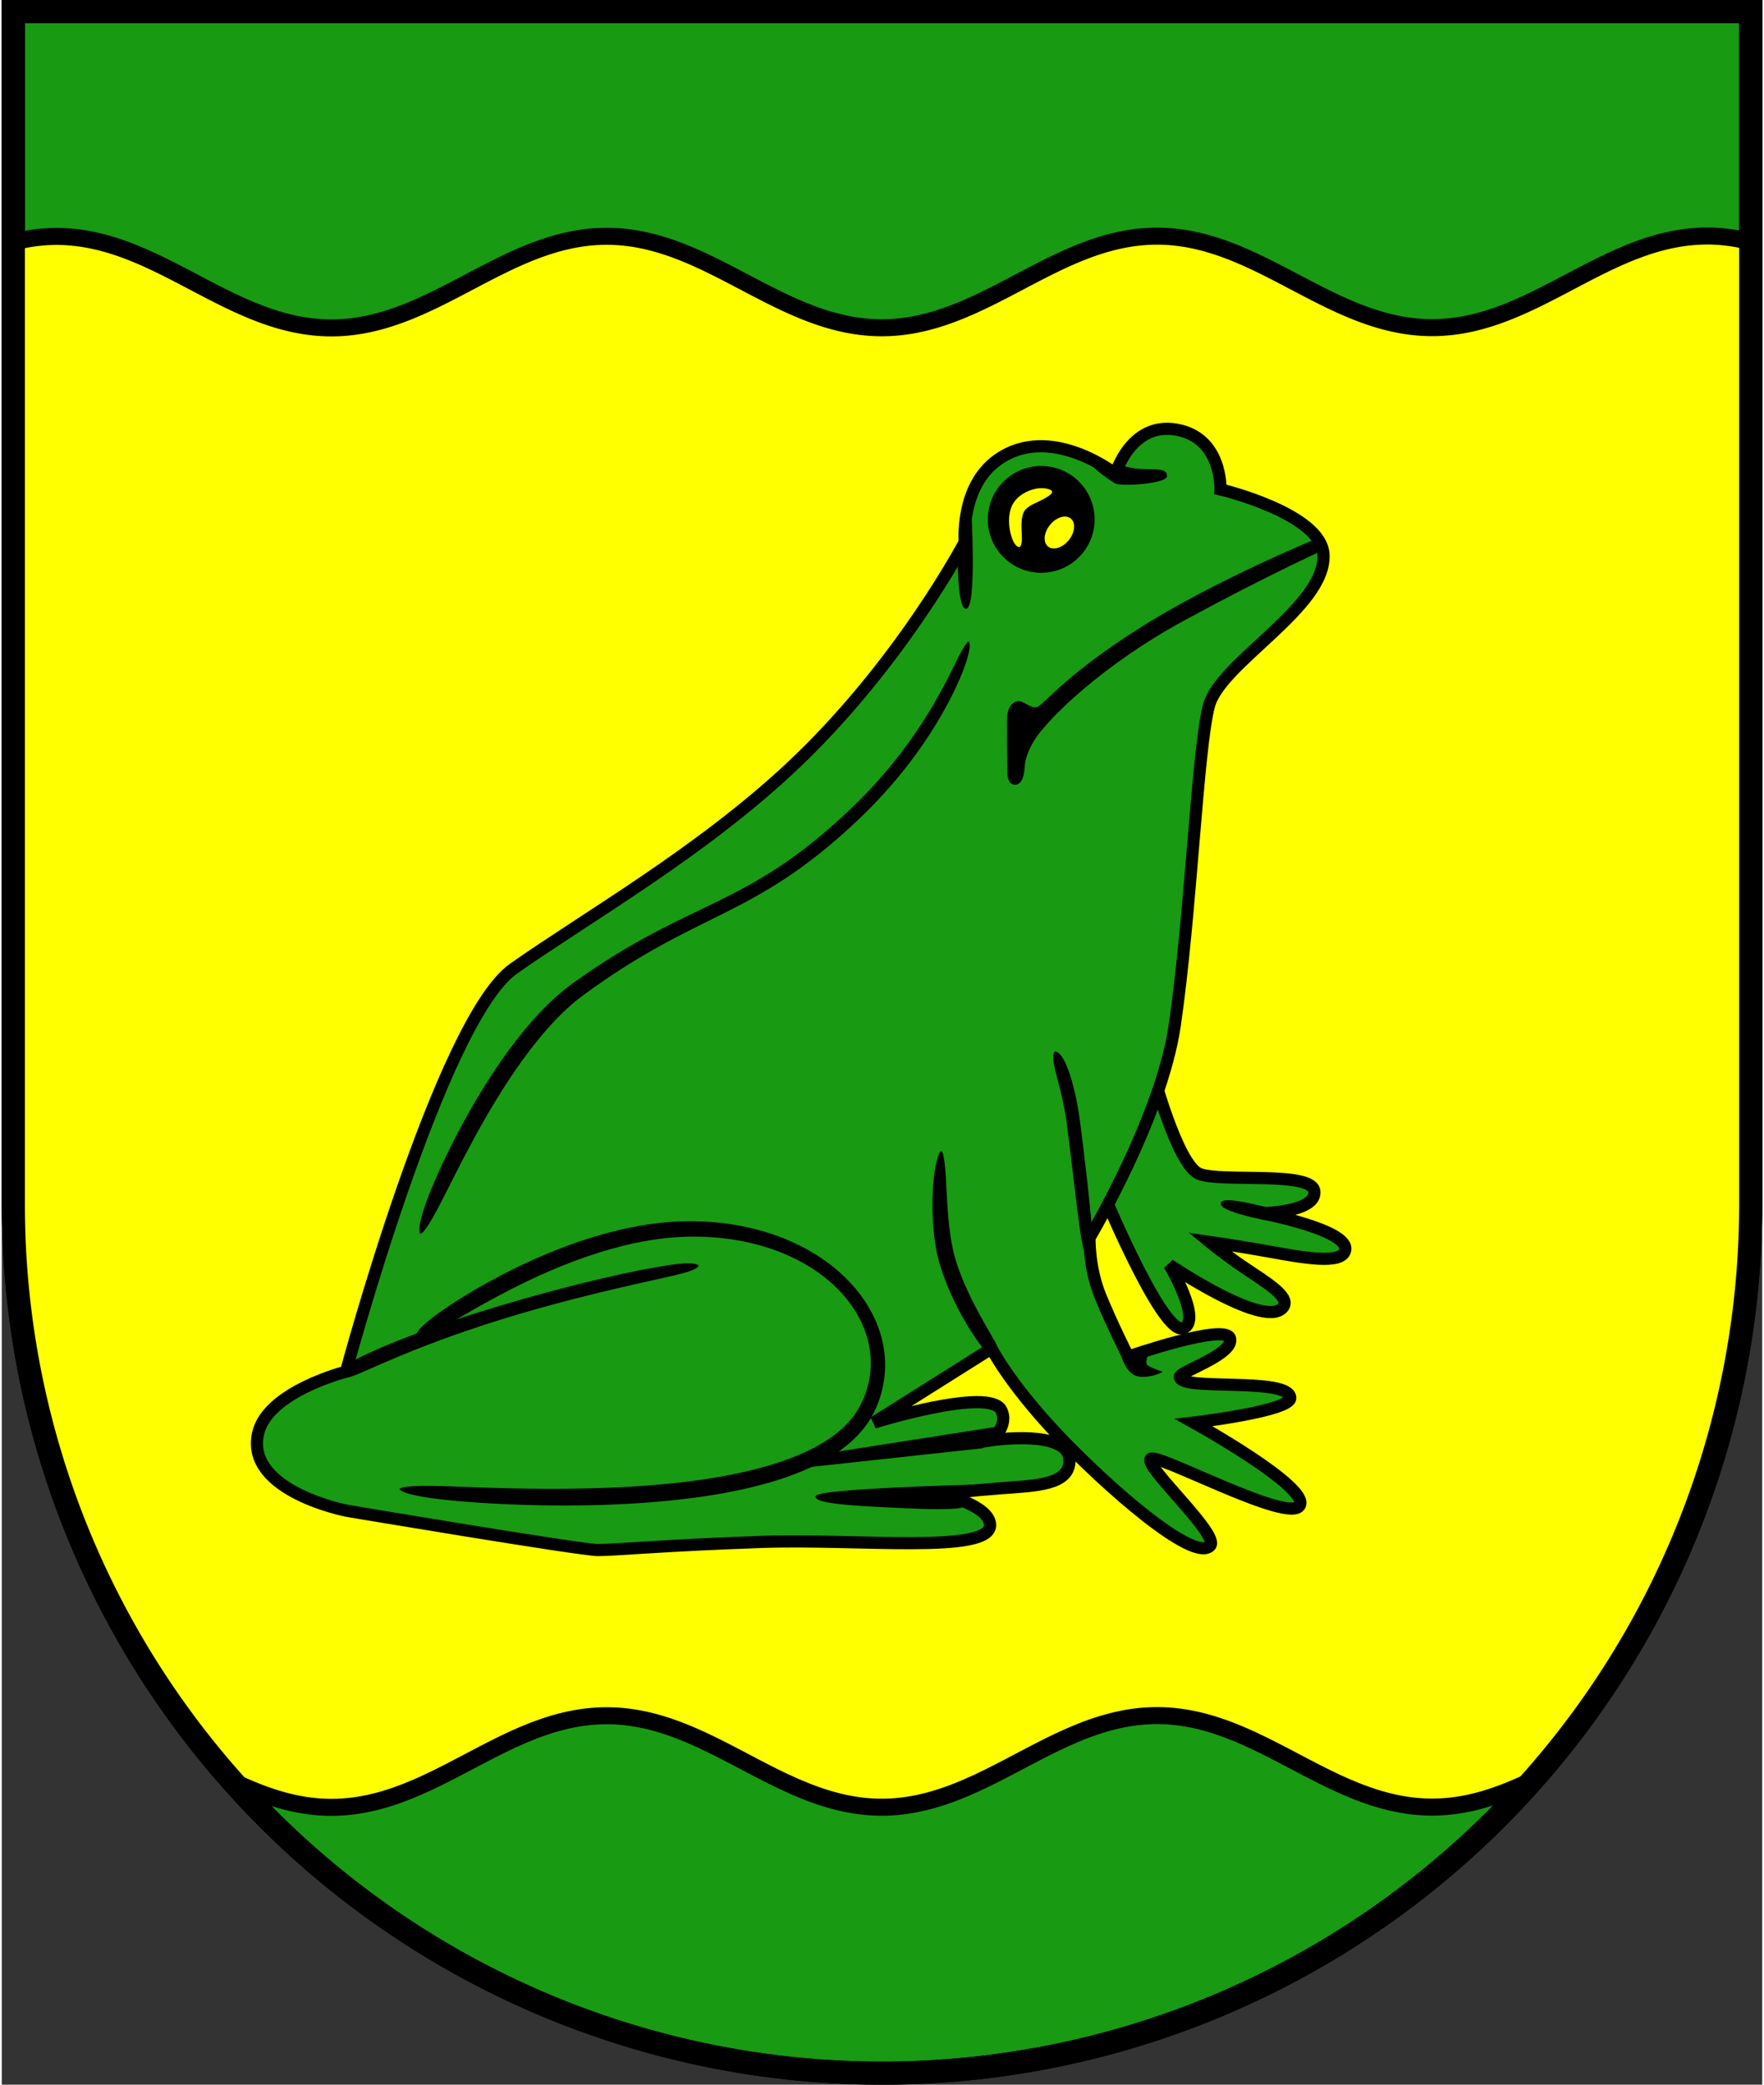
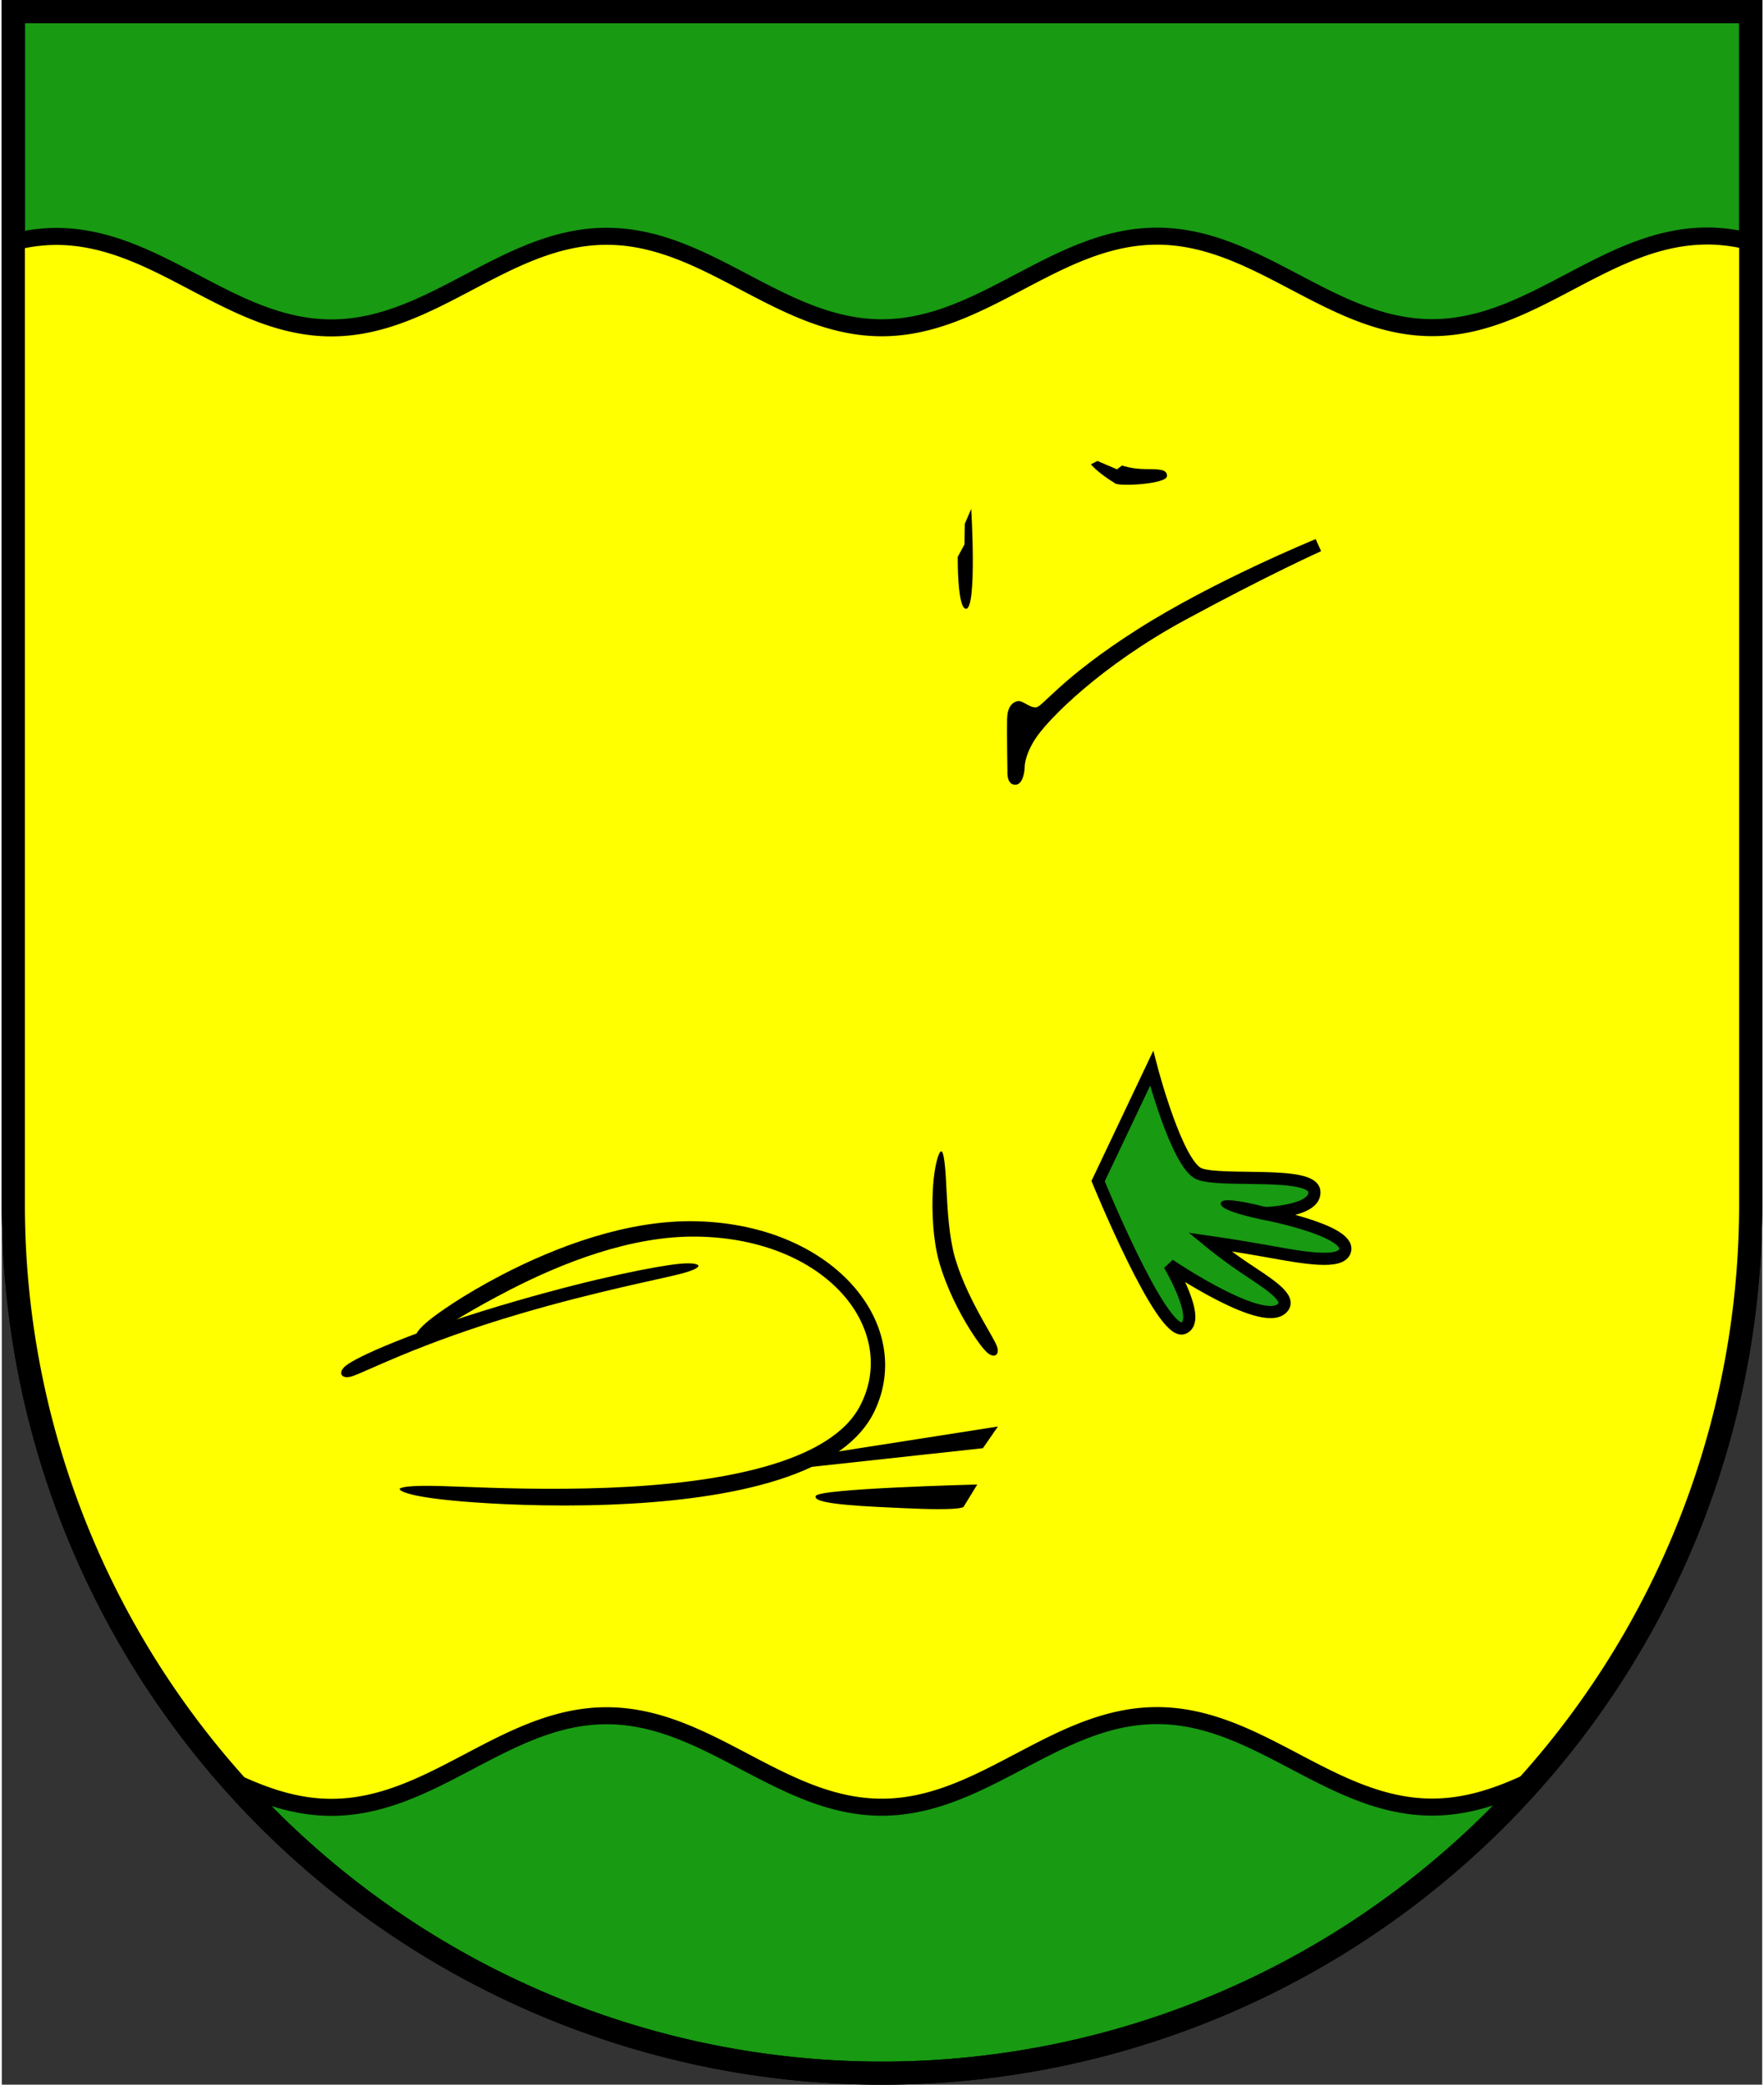
<svg xmlns="http://www.w3.org/2000/svg" xmlns:ns1="http://www.inkscape.org/namespaces/inkscape" xmlns:ns2="http://sodipodi.sourceforge.net/DTD/sodipodi-0.dtd" height="195" id="svg5018" ns1:version="1.2.2 (732a01da63, 2022-12-09)" ns2:docname="Wappen Poggensee2.svg" version="1.1" viewBox="0 0 144.82 171.498" width="165">
  <rect x="0" y="0" width="144.82" height="171.498" fill="#333333" stroke="none" />
  <ns2:namedview bordercolor="#666666" borderopacity="1.0" id="namedview5020" ns1:current-layer="layer1" ns1:cx="273.66876" ns1:cy="325.13301" ns1:deskcolor="#d1d1d1" ns1:document-units="mm" ns1:pagecheckerboard="0" ns1:pageopacity="0.0" ns1:showpageshadow="2" ns1:zoom="0.82581586" pagecolor="#ffffff" showgrid="false" />
  <defs id="defs5015">
    <ns1:path-effect effect="powerstroke" end_linecap_type="zerowidth" id="path-effect1193" interpolator_beta="0.2" interpolator_type="CentripetalCatmullRom" is_visible="true" linejoin_type="round" lpeversion="1" miter_limit="4" not_jump="false" offset_points="0.475,0.516 | 1,0.55 | 1.63,0.387" scale_width="1" sort_points="true" start_linecap_type="zerowidth" />
    <ns1:path-effect effect="powerstroke" end_linecap_type="zerowidth" id="path-effect1323" interpolator_beta="0.2" interpolator_type="CentripetalCatmullRom" is_visible="true" linejoin_type="round" lpeversion="1" miter_limit="4" not_jump="false" offset_points="0.298,0.393 | 1.5,0.55 | 2.712,0.591" scale_width="1" sort_points="true" start_linecap_type="zerowidth" />
    <ns1:path-effect effect="powerstroke" end_linecap_type="zerowidth" id="path-effect1327" interpolator_beta="0.2" interpolator_type="CentripetalCatmullRom" is_visible="true" linejoin_type="round" lpeversion="1" miter_limit="4" not_jump="false" offset_points="0.204,0.5 | 1,0.55 | 1.702,0.415" scale_width="1" sort_points="true" start_linecap_type="zerowidth" />
    <ns1:path-effect effect="powerstroke" end_linecap_type="zerowidth" id="path-effect1331" interpolator_beta="0.2" interpolator_type="CentripetalCatmullRom" is_visible="true" linejoin_type="round" lpeversion="1" miter_limit="4" not_jump="false" offset_points="0.2,0.55 | 1.5,0.55 | 2.8,0.55" scale_width="1" sort_points="true" start_linecap_type="zerowidth" />
    <ns1:path-effect effect="powerstroke" end_linecap_type="zerowidth" id="path-effect1356" interpolator_beta="0.2" interpolator_type="CentripetalCatmullRom" is_visible="true" linejoin_type="round" lpeversion="1" miter_limit="4" not_jump="false" offset_points="0.209,0.476 | 1.014,0.675 | 1.584,0.507" scale_width="1" sort_points="true" start_linecap_type="zerowidth" />
    <ns1:path-effect effect="powerstroke" end_linecap_type="zerowidth" id="path-effect1383" interpolator_beta="0.2" interpolator_type="CentripetalCatmullRom" is_visible="true" linejoin_type="round" lpeversion="1" miter_limit="4" not_jump="false" offset_points="0.212,0.401 | 1,0.55 | 1.608,0.472" scale_width="1" sort_points="true" start_linecap_type="zerowidth" />
  </defs>
  <g id="layer1" ns1:groupmode="layer" ns1:label="Ebene 1" transform="translate(-527.882,-66.526)">
    <g id="g4939" transform="translate(492.078,-0.167)">
      <path d="m 36.755,67.643 v 98.139 a 71.46,71.46 0 0 0 71.46,71.46 71.46,71.46 0 0 0 71.46,-71.459 71.46,71.46 0 0 0 0,-5.2e-4 V 67.643 Z" id="path3618" style="fill:#189a12;fill-opacity:1;stroke:#000000;stroke-width:1.9;stroke-dasharray:none" />
      <path d="m 176.108,86.109 c -8.333,0.002 -14.303,7.535 -22.635,7.538 -8.333,0.002 -14.307,-7.528 -22.639,-7.526 -8.333,0.002 -14.303,7.534 -22.635,7.536 -8.333,0.002 -14.308,-7.527 -22.64,-7.525 -8.333,0.002 -14.302,7.534 -22.635,7.536 -8.333,0.002 -14.308,-7.527 -22.64,-7.525 -1.223,2.93e-4 -2.391,0.177 -3.527,0.454 v 79.183 a 71.46,71.46 0 0 0 18.115,47.483 c 2.532,1.192 5.148,2.113 8.053,2.112 8.333,-0.002 14.302,-7.534 22.635,-7.536 8.333,-0.002 14.308,7.527 22.64,7.525 8.333,-0.002 14.303,-7.534 22.635,-7.536 8.333,-0.002 14.307,7.528 22.639,7.526 2.946,-7.6e-4 5.595,-0.949 8.159,-2.167 a 71.46,71.46 0 0 0 18.043,-47.406 71.46,71.46 0 0 0 0,-5.2e-4 V 86.571 c -1.149,-0.283 -2.33,-0.462 -3.567,-0.462 z" id="path3529" style="fill:#ffff00;fill-opacity:1;stroke:#000000;stroke-width:1.4;stroke-dasharray:none" />
      <path d="m 36.755,67.643 v 98.139 a 71.46,71.46 0 0 0 71.46,71.46 71.46,71.46 0 0 0 71.46,-71.459 71.46,71.46 0 0 0 0,-5.2e-4 V 67.643 Z" id="path4916" style="fill:none;fill-opacity:1;stroke:#000000;stroke-width:1.9;stroke-dasharray:none" />
      <g id="g3534" transform="translate(-1.074,-1.786)">
        <path d="m 131.471,156.365 c 0,0 2.084,7.983 3.933,8.691 1.848,0.708 9.245,-0.265 9.448,1.419 0.21,1.738 -4.336,1.813 -4.336,1.813 0,0 7.264,1.365 6.874,3.049 -0.276,1.193 -3.43,0.615 -6.347,0.088 -2.481,-0.449 -4.813,-0.784 -4.813,-0.784 0,0 1.34,1.101 2.88,2.134 1.763,1.182 3.728,2.361 3.215,3.175 -1.305,2.073 -9.399,-3.421 -9.399,-3.421 0,0 2.732,4.609 1.145,5.217 -1.779,0.682 -7.005,-12.099 -7.005,-12.099 z" id="path1133" ns2:nodetypes="csscsscsscscc" style="fill:#189a12;fill-opacity:1;stroke:#000000;stroke-width:1;stroke-dasharray:none" />
-         <path d="m 128.496,107.468 c 0,0 1.245,-4.312 5.02,-3.644 3.775,0.669 3.618,4.916 3.618,4.916 0,0 8.327,1.979 8.474,5.38 0.189,4.343 -8.484,8.849 -9.428,12.427 -0.944,3.579 -1.476,17.168 -2.811,26.289 -1.109,7.582 -7.008,17.464 -7.008,17.464 0,0 -0.082,2.426 0.901,4.825 0.983,2.399 2.281,4.955 2.281,4.955 0,0 8.023,-2.792 8.377,-1.494 0.354,1.298 -4.116,2.736 -4.129,3.146 -0.039,1.219 8.927,10e-6 9.085,1.73 0.1,1.097 -7.944,2.045 -7.944,2.045 0,0 9.503,5.261 8.731,6.804 -0.799,1.596 -11.778,-4.349 -12.27,-3.815 -0.567,0.615 5.756,6.278 4.877,7.158 -1.376,1.376 -8.534,-4.916 -12.545,-9.163 -4.011,-4.247 -5.427,-7.079 -5.427,-7.079 l -9.675,6.096 c 0,0 9.477,-2.944 10.466,-1.039 0.665,1.281 -0.791,2.494 -0.791,2.494 0,0 6.331,-0.945 6.41,1.612 0.065,2.084 -2.773,2.123 -5.656,2.338 -2.346,0.174 -4.872,0.468 -4.872,0.468 0,0 3.963,0.931 4,2.543 0.056,2.419 -10.837,1.127 -18.846,1.405 -8.009,0.278 -11.958,0.667 -13.404,0.667 -1.446,0 -20.634,-3.226 -20.634,-3.226 0,0 -8.365,-1.596 -7.341,-6.34 0.748,-3.469 7.24,-5.106 7.24,-5.106 0,0 7.777,-28.932 13.784,-33.159 6.007,-4.227 15.198,-9.449 22.724,-16.468 9.069,-8.458 14.393,-18.63 14.393,-18.63 0,0 -0.393,-4.562 2.714,-6.764 4.322,-3.064 9.688,1.166 9.688,1.166 z" id="path974" ns2:nodetypes="cscssscscssscssssccscsscssscscsscsc" style="fill:#189a12;fill-opacity:1;stroke:#000000;stroke-width:1;stroke-dasharray:none" />
-         <circle cx="122.386" cy="111.207" id="path1187" r="4.394" style="fill:#000000;stroke:none;stroke-width:0.1;stroke-dasharray:none" />
        <ellipse cx="166.66" cy="28.206" id="path1189" rx="0.999" ry="1.482" style="fill:#ffff00;stroke:none;stroke-width:0.1;stroke-dasharray:none" transform="matrix(0.843,0.537,-0.589,0.808,0,0)" />
        <path d="m 123.284,108.936 c -0.005,-0.055 -0.076,-0.177 -0.414,-0.251 -0.23,-0.051 -0.538,-0.065 -0.838,-0.016 -0.035,0.006 -0.07,0.012 -0.105,0.019 -0.349,0.07 -0.739,0.216 -1.091,0.446 -0.172,0.112 -0.34,0.248 -0.489,0.409 -0.146,0.158 -0.277,0.343 -0.373,0.557 -0.085,0.188 -0.144,0.388 -0.182,0.597 -0.036,0.198 -0.052,0.401 -0.053,0.602 -0.002,0.406 0.059,0.798 0.141,1.118 0.047,0.185 0.102,0.347 0.158,0.478 0.233,0.548 0.494,0.61 0.561,0.587 0.086,-0.03 0.206,-0.213 0.196,-0.755 -0.003,-0.133 -0.011,-0.279 -0.019,-0.45 -0.015,-0.295 -0.026,-0.62 0.001,-0.935 0.013,-0.154 0.035,-0.296 0.067,-0.425 0.033,-0.136 0.075,-0.249 0.124,-0.343 0.045,-0.085 0.109,-0.165 0.19,-0.243 0.084,-0.08 0.185,-0.155 0.3,-0.227 0.24,-0.151 0.516,-0.275 0.791,-0.405 0.027,-0.013 0.054,-0.026 0.081,-0.038 0.217,-0.104 0.479,-0.25 0.648,-0.366 0.267,-0.182 0.314,-0.291 0.308,-0.355 z" id="path1191" ns1:original-d="m 123.28393,108.93591 c 0,0 -2.2534,0.21538 -2.81361,1.39817 -0.55237,1.16622 0.12776,3.14493 0.12776,3.14493" ns1:path-effect="#path-effect1193" ns2:nodetypes="csc" style="fill:#ffff00;fill-rule:nonzero;stroke:none;stroke-width:1.1;stroke-dasharray:none" />
        <path d="m 126.477,106.675 c 0,0 0.442,0.609 1.992,1.574 0.428,0.266 4.2,0.044 4.259,-0.585 0.059,-0.629 -0.756,-0.577 -1.857,-0.596 -1.101,-0.02 -1.837,-0.294 -1.837,-0.294 l -0.413,0.315 -1.612,-0.688 z" id="path1207" ns2:nodetypes="cssccccc" style="fill:#000000;stroke:none;stroke-width:1.1;stroke-dasharray:none" />
        <path d="m 115.517,114.293 c 0,0 -0.044,4.258 0.681,4.269 0.918,0.014 0.431,-8.217 0.431,-8.217 l -0.528,1.224 -0.028,1.696 z" id="path1317" ns2:nodetypes="cscccc" style="fill:#000000;stroke:none;stroke-width:1.1;stroke-dasharray:none" />
        <path d="m 144.961,112.83 c 0,0 -8.377,3.421 -14.669,7.433 -6.292,4.011 -7.787,6.371 -8.337,6.41 -0.551,0.039 -1.098,-0.617 -1.543,-0.506 -0.445,0.111 -0.806,0.501 -0.834,1.446 -0.028,0.945 0.028,4.338 0.028,4.338 0,0 -0.083,1.085 0.64,1.085 0.723,0 0.777,-1.371 0.777,-1.371 0,0 -0.071,-0.88 0.808,-2.3 1.043,-1.684 5.506,-6.146 12.375,-9.872 6.869,-3.726 11.207,-5.673 11.207,-5.673 z" id="path1319" ns2:nodetypes="csssscscsscc" style="fill:#000000;stroke:none;stroke-width:1.1;stroke-dasharray:none" />
-         <path d="m 116.421,121.26 v 0 c -0.063,-0.018 -0.315,0.185 -1,1.581 -0.26,0.53 -0.746,1.541 -1.386,2.696 -1.274,2.299 -3.516,5.881 -7.397,9.558 -2.162,2.049 -4.037,3.513 -5.775,4.668 -1.803,1.198 -3.483,2.075 -5.072,2.859 -1.486,0.733 -3.455,1.64 -5.35,2.647 -1.913,1.016 -4.036,2.271 -6.507,4.039 -0.969,0.691 -1.896,1.53 -2.773,2.453 -0.899,0.947 -1.746,1.985 -2.53,3.048 -1.694,2.297 -3.126,4.752 -4.182,6.755 -1.122,2.127 -1.916,3.918 -2.364,5.047 -1.103,2.781 -0.855,3.33 -0.785,3.357 0.129,0.05 0.524,-0.245 1.861,-2.871 0.47,-0.922 1.466,-2.944 2.515,-4.876 1.062,-1.955 2.458,-4.355 4.079,-6.589 0.75,-1.034 1.551,-2.036 2.392,-2.945 0.821,-0.888 1.674,-1.68 2.549,-2.326 2.397,-1.763 4.451,-3.025 6.307,-4.051 1.88,-1.04 3.737,-1.929 5.277,-2.702 1.598,-0.802 3.323,-1.708 5.18,-2.945 1.791,-1.193 3.714,-2.697 5.916,-4.788 3.982,-3.783 6.272,-7.479 7.512,-9.88 0.646,-1.251 1.042,-2.229 1.257,-2.851 0.553,-1.593 0.311,-1.873 0.274,-1.883 z" id="path1321" ns1:original-d="m 116.4208,121.2595 c 0,0 -2.08581,7.27247 -9.41322,14.22411 -8.676293,8.23135 -13.017487,7.3311 -22.691839,14.34924 -7.320059,5.31025 -13.014434,20.13345 -13.014434,20.13345" ns1:path-effect="#path-effect1323" ns2:nodetypes="cssc" style="fill:#000000;fill-rule:nonzero;stroke:none;stroke-width:1.1;stroke-dasharray:none" />
        <path d="m 64.838,181.582 v 0 c 0.046,0.078 0.234,0.299 0.806,0.133 0.547,-0.158 1.702,-0.739 4.06,-1.718 2.499,-1.037 5.758,-2.25 9.812,-3.44 6.35,-1.866 11.436,-2.824 13.227,-3.29 1.29,-0.336 1.457,-0.574 1.445,-0.659 -0.01,-0.072 -0.247,-0.29 -1.59,-0.158 -1.79,0.175 -6.655,1.107 -13.39,3.052 -4.099,1.185 -7.411,2.327 -9.97,3.359 -2.408,0.971 -3.591,1.602 -4.055,1.967 -0.49,0.387 -0.388,0.683 -0.346,0.755 z" id="path1325" ns1:original-d="m 64.83843,181.58185 c 0,0 4.53498,-2.6425 14.524123,-5.55272 8.809741,-2.56661 14.826401,-3.42147 14.826401,-3.42147" ns1:path-effect="#path-effect1327" ns2:nodetypes="csc" style="fill:#000000;fill-rule:nonzero;stroke:none;stroke-width:1.1;stroke-dasharray:none" />
        <path d="m 70.947,178.546 c 0.056,0.073 0.354,0.226 1.65,-0.501 0.972,-0.545 2.859,-1.801 6.07,-3.451 1.994,-1.025 4.534,-2.191 7.309,-3.063 2.575,-0.808 5.346,-1.361 8.082,-1.322 2.733,0.039 5.124,0.559 7.119,1.384 2.13,0.882 3.745,2.085 4.879,3.36 1.138,1.28 1.94,2.803 2.211,4.452 0.127,0.772 0.134,1.563 0.009,2.354 -0.123,0.781 -0.376,1.561 -0.768,2.325 -0.297,0.583 -0.695,1.121 -1.185,1.618 -0.493,0.5 -1.079,0.957 -1.746,1.374 -1.36,0.851 -3.036,1.522 -4.893,2.049 -1.928,0.547 -4.034,0.933 -6.153,1.205 -2.256,0.289 -4.541,0.451 -6.665,0.537 -4.942,0.201 -9.708,0.013 -11.941,-0.07 -0.705,-0.026 -1.265,-0.047 -1.774,-0.063 -3.12,-0.096 -3.531,0.148 -3.542,0.239 -0.01,0.091 0.335,0.498 3.462,0.858 0.494,0.057 1.089,0.116 1.782,0.174 2.367,0.196 6.933,0.451 12.068,0.255 2.154,-0.083 4.481,-0.248 6.789,-0.551 2.164,-0.284 4.34,-0.692 6.35,-1.277 1.931,-0.562 3.729,-1.292 5.22,-2.246 0.734,-0.47 1.397,-0.996 1.965,-1.586 0.566,-0.587 1.037,-1.236 1.39,-1.953 0.434,-0.889 0.708,-1.801 0.832,-2.714 0.126,-0.925 0.097,-1.84 -0.064,-2.726 -0.344,-1.888 -1.278,-3.582 -2.525,-4.985 -1.246,-1.402 -2.984,-2.718 -5.253,-3.692 -2.125,-0.913 -4.659,-1.501 -7.541,-1.581 -2.912,-0.081 -5.835,0.469 -8.51,1.281 -2.887,0.876 -5.511,2.065 -7.548,3.124 -3.207,1.667 -5.303,3.169 -6.051,3.782 -1.174,0.963 -1.085,1.336 -1.029,1.409 z" id="path1329" ns1:original-d="m 70.946504,178.54608 c 0,0 12.024688,-9.20279 23.124469,-8.96663 11.090307,0.23596 17.298027,8.19207 14.000527,14.78707 -5.19121,10.38242 -38.462126,6.60699 -38.462126,6.60699" ns1:path-effect="#path-effect1331" ns2:nodetypes="cssc" style="fill:#000000;fill-rule:nonzero;stroke:none;stroke-width:1.1;stroke-dasharray:none" />
        <path d="m 118.67,179.942 v 0 c 0.07,-0.053 0.245,-0.256 0.064,-0.727 -0.147,-0.383 -0.482,-0.928 -1.063,-1.959 -0.885,-1.572 -1.796,-3.361 -2.345,-5.195 -0.014,-0.047 -0.028,-0.094 -0.041,-0.141 -0.228,-0.809 -0.375,-1.725 -0.475,-2.621 -0.113,-1.011 -0.17,-2.035 -0.214,-2.89 -0.016,-0.313 -0.03,-0.597 -0.045,-0.874 -0.04,-0.753 -0.105,-1.443 -0.18,-1.847 -0.077,-0.42 -0.156,-0.496 -0.204,-0.501 v 0 c -0.045,-0.004 -0.145,0.056 -0.281,0.467 -0.133,0.404 -0.273,1.079 -0.35,1.857 -0.028,0.279 -0.05,0.579 -0.067,0.896 -0.046,0.886 -0.046,1.938 0.041,3.015 0.075,0.942 0.22,1.944 0.474,2.86 0.015,0.054 0.03,0.108 0.046,0.162 0.575,1.951 1.555,3.922 2.531,5.472 0.628,0.998 1.112,1.596 1.391,1.844 0.393,0.349 0.651,0.23 0.717,0.181 z" id="path1354" ns1:original-d="m 118.67022,179.9422 c 0,0 -2.81191,-3.71643 -3.99172,-7.68849 -1.03893,-3.49773 -0.51126,-9.06495 -0.51126,-9.06495" ns1:path-effect="#path-effect1356" ns2:nodetypes="csc" style="fill:#000000;fill-rule:nonzero;stroke:none;stroke-width:1.1;stroke-dasharray:none" />
-         <path d="m 126.319,171.9 v 0 c 0.072,-0.008 0.286,-0.134 0.302,-0.929 0.012,-0.577 -0.074,-1.703 -0.232,-3.27 -0.113,-1.123 -0.258,-2.423 -0.405,-3.664 -0.159,-1.346 -0.301,-2.477 -0.419,-3.379 -0.221,-1.704 -0.594,-3.182 -0.949,-4.147 -0.085,-0.232 -0.17,-0.436 -0.253,-0.611 -0.411,-0.863 -0.758,-0.946 -0.838,-0.912 l 0,0 c -0.097,0.041 -0.239,0.316 -0.057,1.214 0.037,0.183 0.086,0.389 0.144,0.62 0.234,0.935 0.643,2.371 0.862,3.981 0.12,0.888 0.259,2.027 0.418,3.363 0.146,1.222 0.302,2.551 0.44,3.654 0.201,1.608 0.353,2.67 0.491,3.238 0.187,0.772 0.422,0.85 0.494,0.842 z" id="path1381" ns1:original-d="m 126.31939,171.89975 c 0,0 -0.78655,-7.31487 -1.29781,-11.16895 -0.42192,-3.18063 -1.49444,-5.74179 -1.49444,-5.74179" ns1:path-effect="#path-effect1383" ns2:nodetypes="csc" style="fill:#000000;fill-rule:nonzero;stroke:none;stroke-width:1.1;stroke-dasharray:none" />
        <path d="m 141.488,167.998 c 0,0 -4.169,-1.188 -4.281,-0.534 -0.111,0.653 3.643,1.349 3.643,1.349 z" id="path1412" ns2:nodetypes="cscc" style="fill:#000000;stroke:#000000;stroke-width:0.1;stroke-dasharray:none" />
-         <path d="m 128.976,179.908 c 0,0 0.424,1.606 1.411,1.759 0.987,0.153 1.87,-0.327 1.87,-0.327 0,0 -0.793,-0.264 -1.126,-0.487 -0.334,-0.222 0.014,-0.959 0.014,-0.959 h -1.655 z" id="path1414" ns2:nodetypes="cscsccc" style="fill:#000000;stroke:#000000;stroke-width:0.1;stroke-dasharray:none" />
        <path d="m 117.033,190.656 c 0,0 -13.167,0.334 -13.167,0.946 0,0.612 4.558,0.77 7.036,0.89 5.172,0.25 5.075,-0.111 5.075,-0.111 z" id="path1443" ns2:nodetypes="csscc" style="fill:#000000;stroke:#000000;stroke-width:0.1;stroke-dasharray:none" />
        <path d="m 118.715,185.901 -14.405,2.253 -1.307,1.001 14.558,-1.585 z" id="path1445" ns2:nodetypes="ccccc" style="fill:#000000;stroke:#000000;stroke-width:0.1;stroke-dasharray:none" />
      </g>
    </g>
  </g>
</svg>